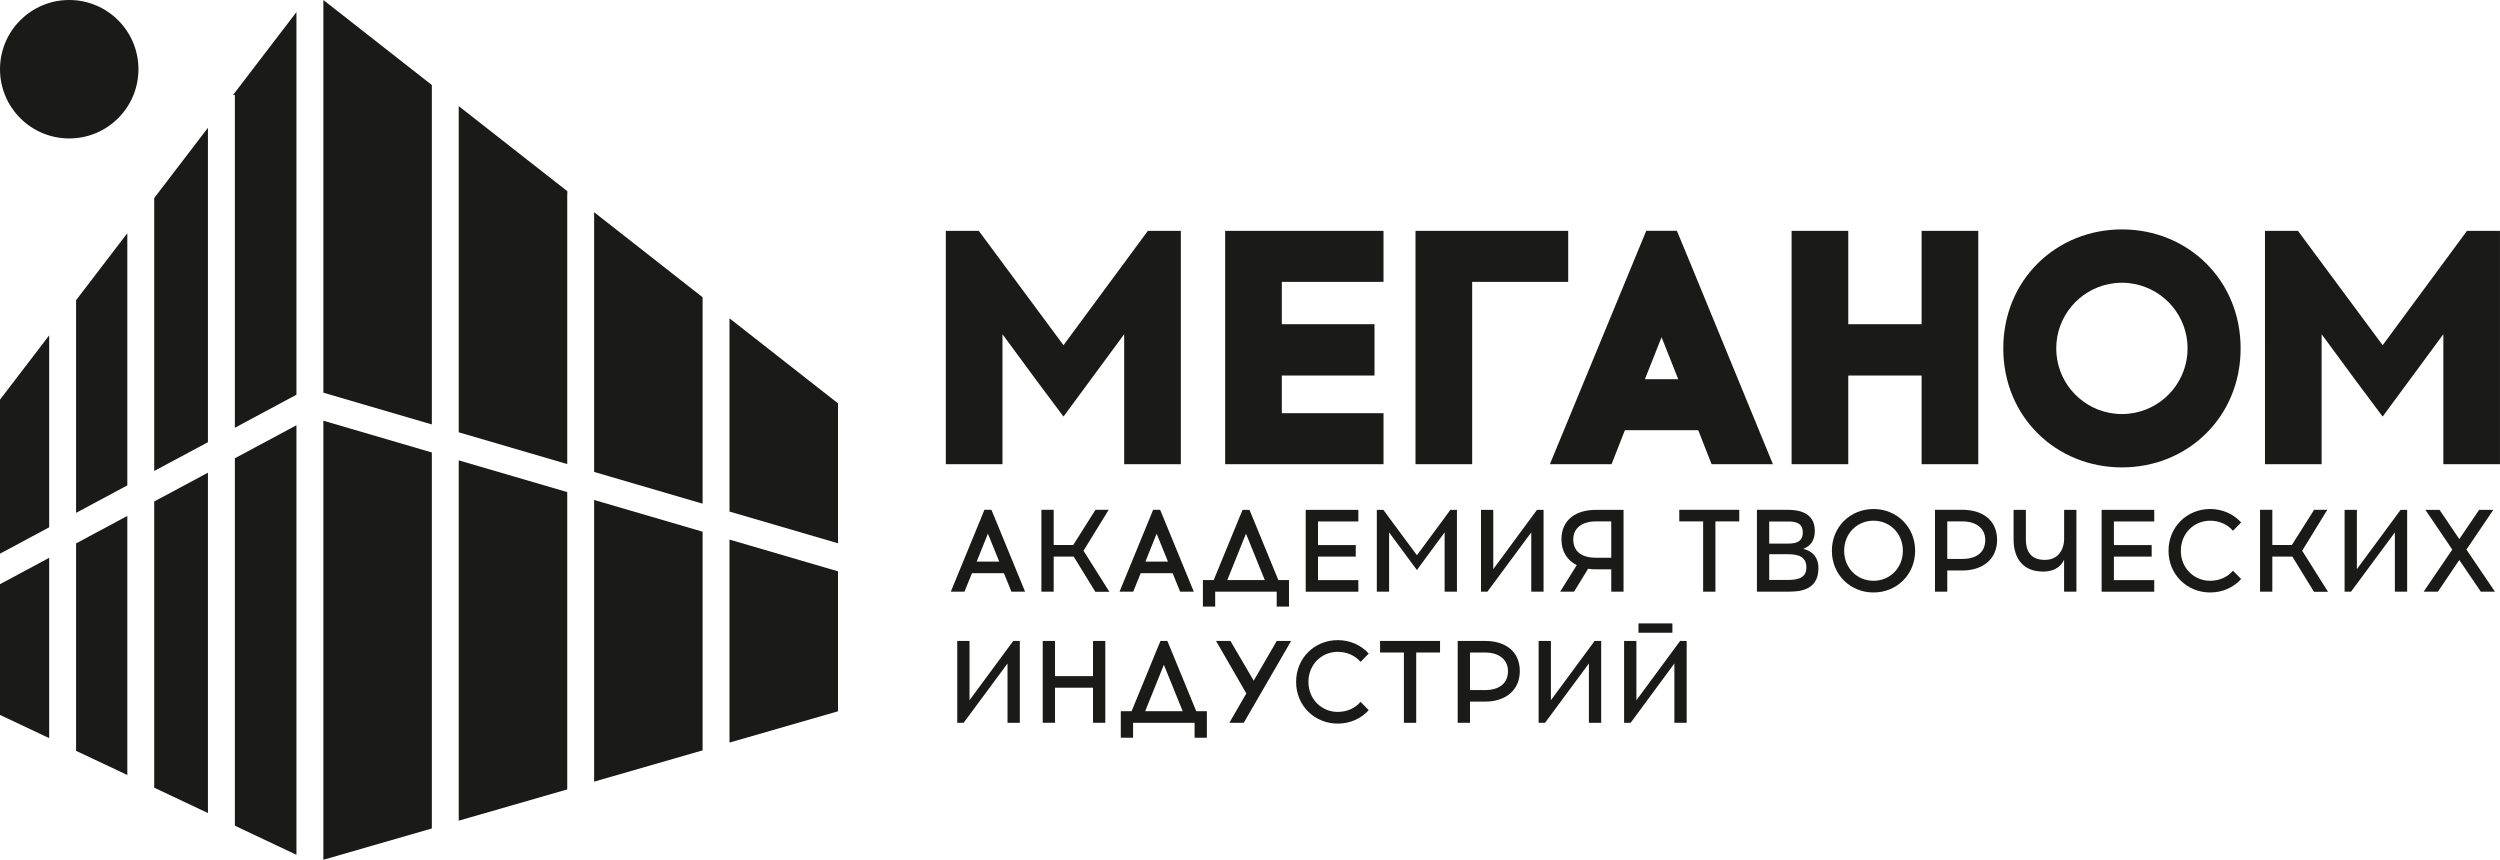
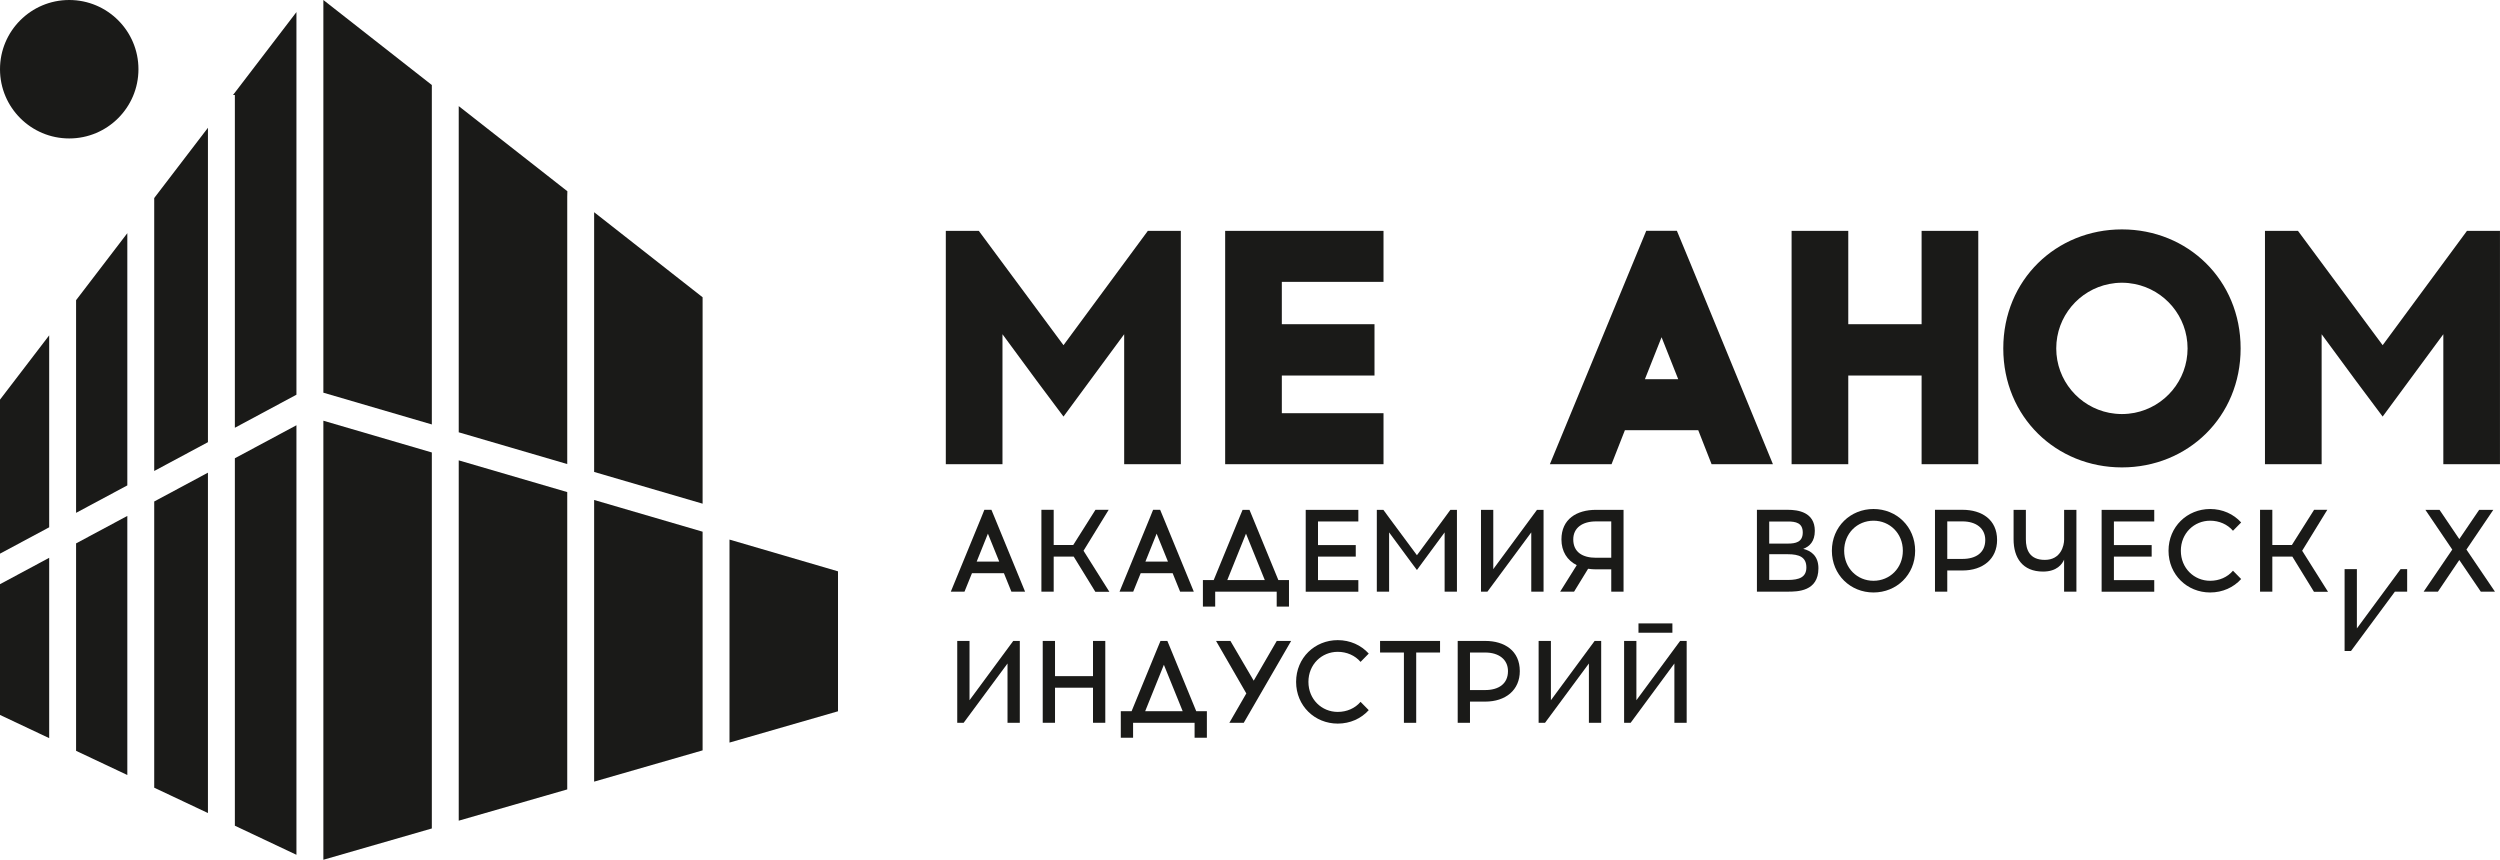
<svg xmlns="http://www.w3.org/2000/svg" id="_Слой_2" data-name="Слой 2" viewBox="0 0 754.8 259.58">
  <defs>
    <style> .cls-1 { fill: #1a1a18; } </style>
  </defs>
  <g id="Layer_1" data-name="Layer 1">
    <g>
      <g>
        <g>
          <polygon class="cls-1" points="97.63 259.58 130.38 250.13 130.38 136.61 97.63 127.02 97.63 259.58" />
          <polygon class="cls-1" points="46.56 142.2 62.78 133.5 62.78 38.58 46.56 59.79 46.56 142.2" />
          <polygon class="cls-1" points="70.91 249.3 89.5 258.08 89.5 128.39 70.91 138.36 70.91 249.3" />
          <polygon class="cls-1" points="46.56 237.82 62.78 245.47 62.78 142.71 46.56 151.41 46.56 237.82" />
          <polygon class="cls-1" points="0 167.16 14.85 159.2 14.85 101.25 0 120.66 0 167.16" />
          <polygon class="cls-1" points="0 215.85 14.85 222.86 14.85 168.41 0 176.38 0 215.85" />
          <polygon class="cls-1" points="22.97 154.84 38.44 146.55 38.44 70.4 22.97 90.63 22.97 154.84" />
          <polygon class="cls-1" points="22.97 226.69 38.44 233.99 38.44 155.77 22.97 164.06 22.97 226.69" />
          <polygon class="cls-1" points="70.91 28.69 70.91 129.15 89.5 119.17 89.5 3.65 70.35 28.69 70.91 28.69" />
          <polygon class="cls-1" points="179.38 142.49 212.13 152.07 212.13 89.75 179.38 64.07 179.38 142.49" />
          <polygon class="cls-1" points="220.25 224.2 253.01 214.75 253.01 172.5 220.25 162.91 220.25 224.2" />
-           <polygon class="cls-1" points="220.25 154.45 253.01 164.03 253.01 121.78 220.25 96.11 220.25 154.45" />
          <polygon class="cls-1" points="97.63 118.56 130.38 128.15 130.38 25.67 97.63 0 97.63 118.56" />
          <polygon class="cls-1" points="179.38 235.99 212.13 226.55 212.13 160.53 179.38 150.95 179.38 235.99" />
          <polyline class="cls-1" points="171.3 57.74 138.5 32.04 138.5 130.52 171.26 140.11 171.26 59.38" />
          <polygon class="cls-1" points="138.5 247.78 171.26 238.34 171.26 148.57 138.5 138.99 138.5 247.78" />
        </g>
        <circle class="cls-1" cx="20.9" cy="20.9" r="20.9" />
      </g>
      <g>
        <g>
          <path class="cls-1" d="M356.52,140.16h-17.11v-39.25l-18.32,24.86-8.05-10.77-10.37-14.09v39.25h-17.11V69.7h9.96l25.57,34.52,25.47-34.52h9.96v70.46Z" />
          <path class="cls-1" d="M414.99,97.88v15.5h-27.98v11.37h30.7v15.4h-47.81V69.7h47.81v15.4h-30.7v12.78h27.98Z" />
-           <path class="cls-1" d="M473.47,85.1h-28.99v55.06h-17.11V69.7h46.1v15.4Z" />
          <path class="cls-1" d="M506.29,69.7l4.13,9.96,24.86,60.49h-18.52l-4.03-10.27h-22.14l-4.03,10.27h-18.62l29.09-70.46h9.26Zm.4,44.79l-5.03-12.68-5.03,12.68h10.06Z" />
          <path class="cls-1" d="M580.17,97.88v-28.18h17.11v70.46h-17.11v-26.77h-22.14v26.77h-17.11V69.7h17.11v28.18h22.14Z" />
          <path class="cls-1" d="M754.8,140.16h-17.11v-39.25l-18.32,24.86-8.05-10.77-10.37-14.09v39.25h-17.11V69.7h9.96l25.57,34.52,25.46-34.52h9.96v70.46Z" />
          <path class="cls-1" d="M640.66,69.26c-19.83,0-35.83,15.2-35.83,35.93s16,35.93,35.83,35.93,35.83-15.2,35.83-35.93-16-35.93-35.83-35.93Zm3.83,55.38c-.29,.06-.59,.09-.88,.13-.33,.05-.65,.11-.99,.14-.65,.06-1.3,.1-1.97,.1s-1.32-.04-1.97-.1c-.33-.03-.66-.1-.99-.14-.29-.04-.59-.08-.88-.13-9.11-1.79-15.99-9.81-15.99-19.45s6.88-17.66,15.99-19.45c.33-.07,.67-.1,1-.15,.29-.04,.57-.1,.86-.13,.65-.06,1.31-.1,1.98-.1s1.33,.04,1.97,.1c.29,.03,.58,.08,.86,.13,.34,.05,.67,.09,1,.15,9.11,1.79,15.99,9.81,15.99,19.45s-6.88,17.66-15.99,19.45Z" />
        </g>
        <g>
          <path class="cls-1" d="M297.21,153.92h2.12l.95,2.29,9.21,22.42h-4.13l-2.26-5.58h-9.64l-2.26,5.58h-4.13l9.21-22.42,.92-2.29Zm4.48,15.64l-3.42-8.44-3.39,8.44h6.81Z" />
          <path class="cls-1" d="M327.14,166.28l7.8,12.39h-4.24l-6.53-10.63h-6.04v10.59h-3.71v-24.71h3.71v10.63h5.9l6.71-10.63h3.99l-7.59,12.36Z" />
          <path class="cls-1" d="M348.15,153.92h2.12l.95,2.29,9.21,22.42h-4.13l-2.26-5.58h-9.64l-2.26,5.58h-4.13l9.21-22.42,.92-2.29Zm4.48,15.64l-3.42-8.44-3.39,8.44h6.81Z" />
          <path class="cls-1" d="M366.44,175.14l7.77-18.92,.95-2.29h2.08l.95,2.29,7.77,18.92h3.21v8.01h-3.71v-4.52h-18.57v4.52h-3.71v-8.01h3.25Zm15.43,0l-5.68-14.02-5.65,14.02h11.33Z" />
          <path class="cls-1" d="M409.33,164.55v3.5h-11.4v7.1h12.18v3.5h-15.89v-24.71h15.89v3.5h-12.18v7.13h11.4Z" />
          <path class="cls-1" d="M439.87,178.64h-3.71v-17.9l-6.74,9.14-1.62,2.22-1.66-2.22-6.74-9.14v17.9h-3.71v-24.71h1.98l1.73,2.37,8.4,11.33,8.37-11.33,1.73-2.37h1.98v24.71Z" />
          <path class="cls-1" d="M466.03,178.64h-3.71v-17.9l-13.24,17.9h-1.94v-24.71h3.71v17.9l13.2-17.9h1.98v24.71Z" />
          <path class="cls-1" d="M479.48,171.72l-4.24,6.92h-4.2l5.01-8.01c-2.89-1.45-4.62-4.13-4.62-7.77,0-6.14,4.59-8.93,10.45-8.93h8.3v24.71h-3.71v-6.74h-4.59c-.85,0-1.62-.07-2.4-.18Zm2.4-3.32h4.59v-10.98h-4.59c-4.13,0-6.88,1.94-6.88,5.44,0,3.85,2.82,5.54,6.88,5.54Z" />
-           <path class="cls-1" d="M525.12,153.92v3.5h-7.2v21.22h-3.71v-21.22h-7.2v-3.5h18.11Z" />
          <path class="cls-1" d="M530.45,153.92h9.32c3.04,0,8.16,.67,8.16,6.35,0,3.21-1.59,4.73-3.5,5.44,2.29,.56,4.59,2.08,4.59,5.86,0,7.03-6.35,7.06-9.25,7.06h-9.32v-24.71Zm9.32,10.2c2.33,0,4.52-.42,4.52-3.35s-2.15-3.32-4.52-3.32h-5.61v6.67h5.61Zm0,3.21h-5.61v7.77h5.61c3.5,0,5.61-.85,5.61-3.78,0-3.14-2.19-3.99-5.61-3.99Z" />
          <path class="cls-1" d="M565.65,153.68c6.96,0,12.57,5.33,12.57,12.6s-5.61,12.6-12.57,12.6-12.57-5.33-12.57-12.6,5.61-12.6,12.57-12.6Zm8.86,12.6c0-5.26-3.95-9.07-8.86-9.07s-8.86,3.81-8.86,9.07,3.95,9.07,8.86,9.07,8.86-3.81,8.86-9.07Z" />
          <path class="cls-1" d="M602.96,163.03c0,5.72-4.27,9.21-10.45,9.21h-4.59v6.39h-3.71v-24.71h8.3c5.86,0,10.45,2.97,10.45,9.11Zm-10.45,5.72c4.06,0,6.88-1.87,6.88-5.72,0-3.5-2.75-5.61-6.88-5.61h-4.59v11.33h4.59Z" />
          <path class="cls-1" d="M626.9,178.64h-3.71v-9.67c-.56,1.31-2.15,3.6-6.35,3.6-6.21,0-8.9-4.17-8.9-9.74v-8.9h3.71v8.9c0,3.11,1.09,6.21,5.72,6.21,4.91,0,5.83-4.41,5.83-6.11v-9h3.71v24.71Z" />
          <path class="cls-1" d="M649.63,164.55v3.5h-11.4v7.1h12.18v3.5h-15.89v-24.71h15.89v3.5h-12.18v7.13h11.4Z" />
          <path class="cls-1" d="M667.29,178.88c-6.92,0-12.57-5.33-12.57-12.6s5.65-12.6,12.57-12.6c3.74,0,7.06,1.52,9.36,4.06l-2.47,2.51c-1.66-1.94-4.17-3.04-6.88-3.04-4.87,0-8.86,3.81-8.86,9.07s3.99,9.07,8.86,9.07c2.72,0,5.23-1.09,6.88-3.04l2.47,2.51c-2.29,2.54-5.61,4.06-9.36,4.06Z" />
          <path class="cls-1" d="M695.07,166.28l7.8,12.39h-4.24l-6.53-10.63h-6.04v10.59h-3.71v-24.71h3.71v10.63h5.9l6.71-10.63h3.99l-7.59,12.36Z" />
-           <path class="cls-1" d="M726.77,178.64h-3.71v-17.9l-13.24,17.9h-1.94v-24.71h3.71v17.9l13.2-17.9h1.98v24.71Z" />
+           <path class="cls-1" d="M726.77,178.64h-3.71l-13.24,17.9h-1.94v-24.71h3.71v17.9l13.2-17.9h1.98v24.71Z" />
          <path class="cls-1" d="M744.67,165.93l8.61,12.71h-4.27l-6.5-9.57-6.46,9.57h-4.31l8.65-12.71-8.12-12h4.27l5.97,8.83,6-8.83h4.27l-8.12,12Z" />
        </g>
        <g>
          <path class="cls-1" d="M307.9,218.22h-3.71v-17.9l-13.24,17.9h-1.94v-24.71h3.71v17.9l13.2-17.9h1.98v24.71Z" />
          <path class="cls-1" d="M330,204.14v-10.63h3.71v24.71h-3.71v-10.59h-11.47v10.59h-3.71v-24.71h3.71v10.63h11.47Z" />
          <path class="cls-1" d="M341.65,214.73l7.77-18.92,.95-2.29h2.08l.95,2.29,7.77,18.92h3.21v8.01h-3.71v-4.52h-18.57v4.52h-3.71v-8.01h3.25Zm15.43,0l-5.68-14.02-5.65,14.02h11.33Z" />
          <path class="cls-1" d="M375.51,218.22h-4.34l5.12-8.86-9.14-15.85h4.34l7.03,12,6.96-12h4.34l-14.3,24.71Z" />
          <path class="cls-1" d="M403.89,218.47c-6.92,0-12.57-5.33-12.57-12.6s5.65-12.6,12.57-12.6c3.74,0,7.06,1.52,9.36,4.06l-2.47,2.51c-1.66-1.94-4.17-3.04-6.88-3.04-4.87,0-8.86,3.81-8.86,9.07s3.99,9.07,8.86,9.07c2.72,0,5.23-1.09,6.88-3.04l2.47,2.51c-2.29,2.54-5.61,4.06-9.36,4.06Z" />
          <path class="cls-1" d="M434.78,193.51v3.5h-7.2v21.22h-3.71v-21.22h-7.2v-3.5h18.11Z" />
          <path class="cls-1" d="M458.86,202.62c0,5.72-4.27,9.21-10.45,9.21h-4.59v6.39h-3.71v-24.71h8.3c5.86,0,10.45,2.97,10.45,9.11Zm-10.45,5.72c4.06,0,6.88-1.87,6.88-5.72,0-3.5-2.75-5.61-6.88-5.61h-4.59v11.33h4.59Z" />
          <path class="cls-1" d="M483.43,218.22h-3.71v-17.9l-13.24,17.9h-1.94v-24.71h3.71v17.9l13.2-17.9h1.98v24.71Z" />
          <path class="cls-1" d="M490.35,193.51h3.71v17.9l13.2-17.9h1.98v24.71h-3.71v-17.9l-13.2,17.9h-1.98v-24.71Zm14.58-5.3v2.82h-10.24v-2.82h10.24Z" />
        </g>
      </g>
    </g>
  </g>
</svg>